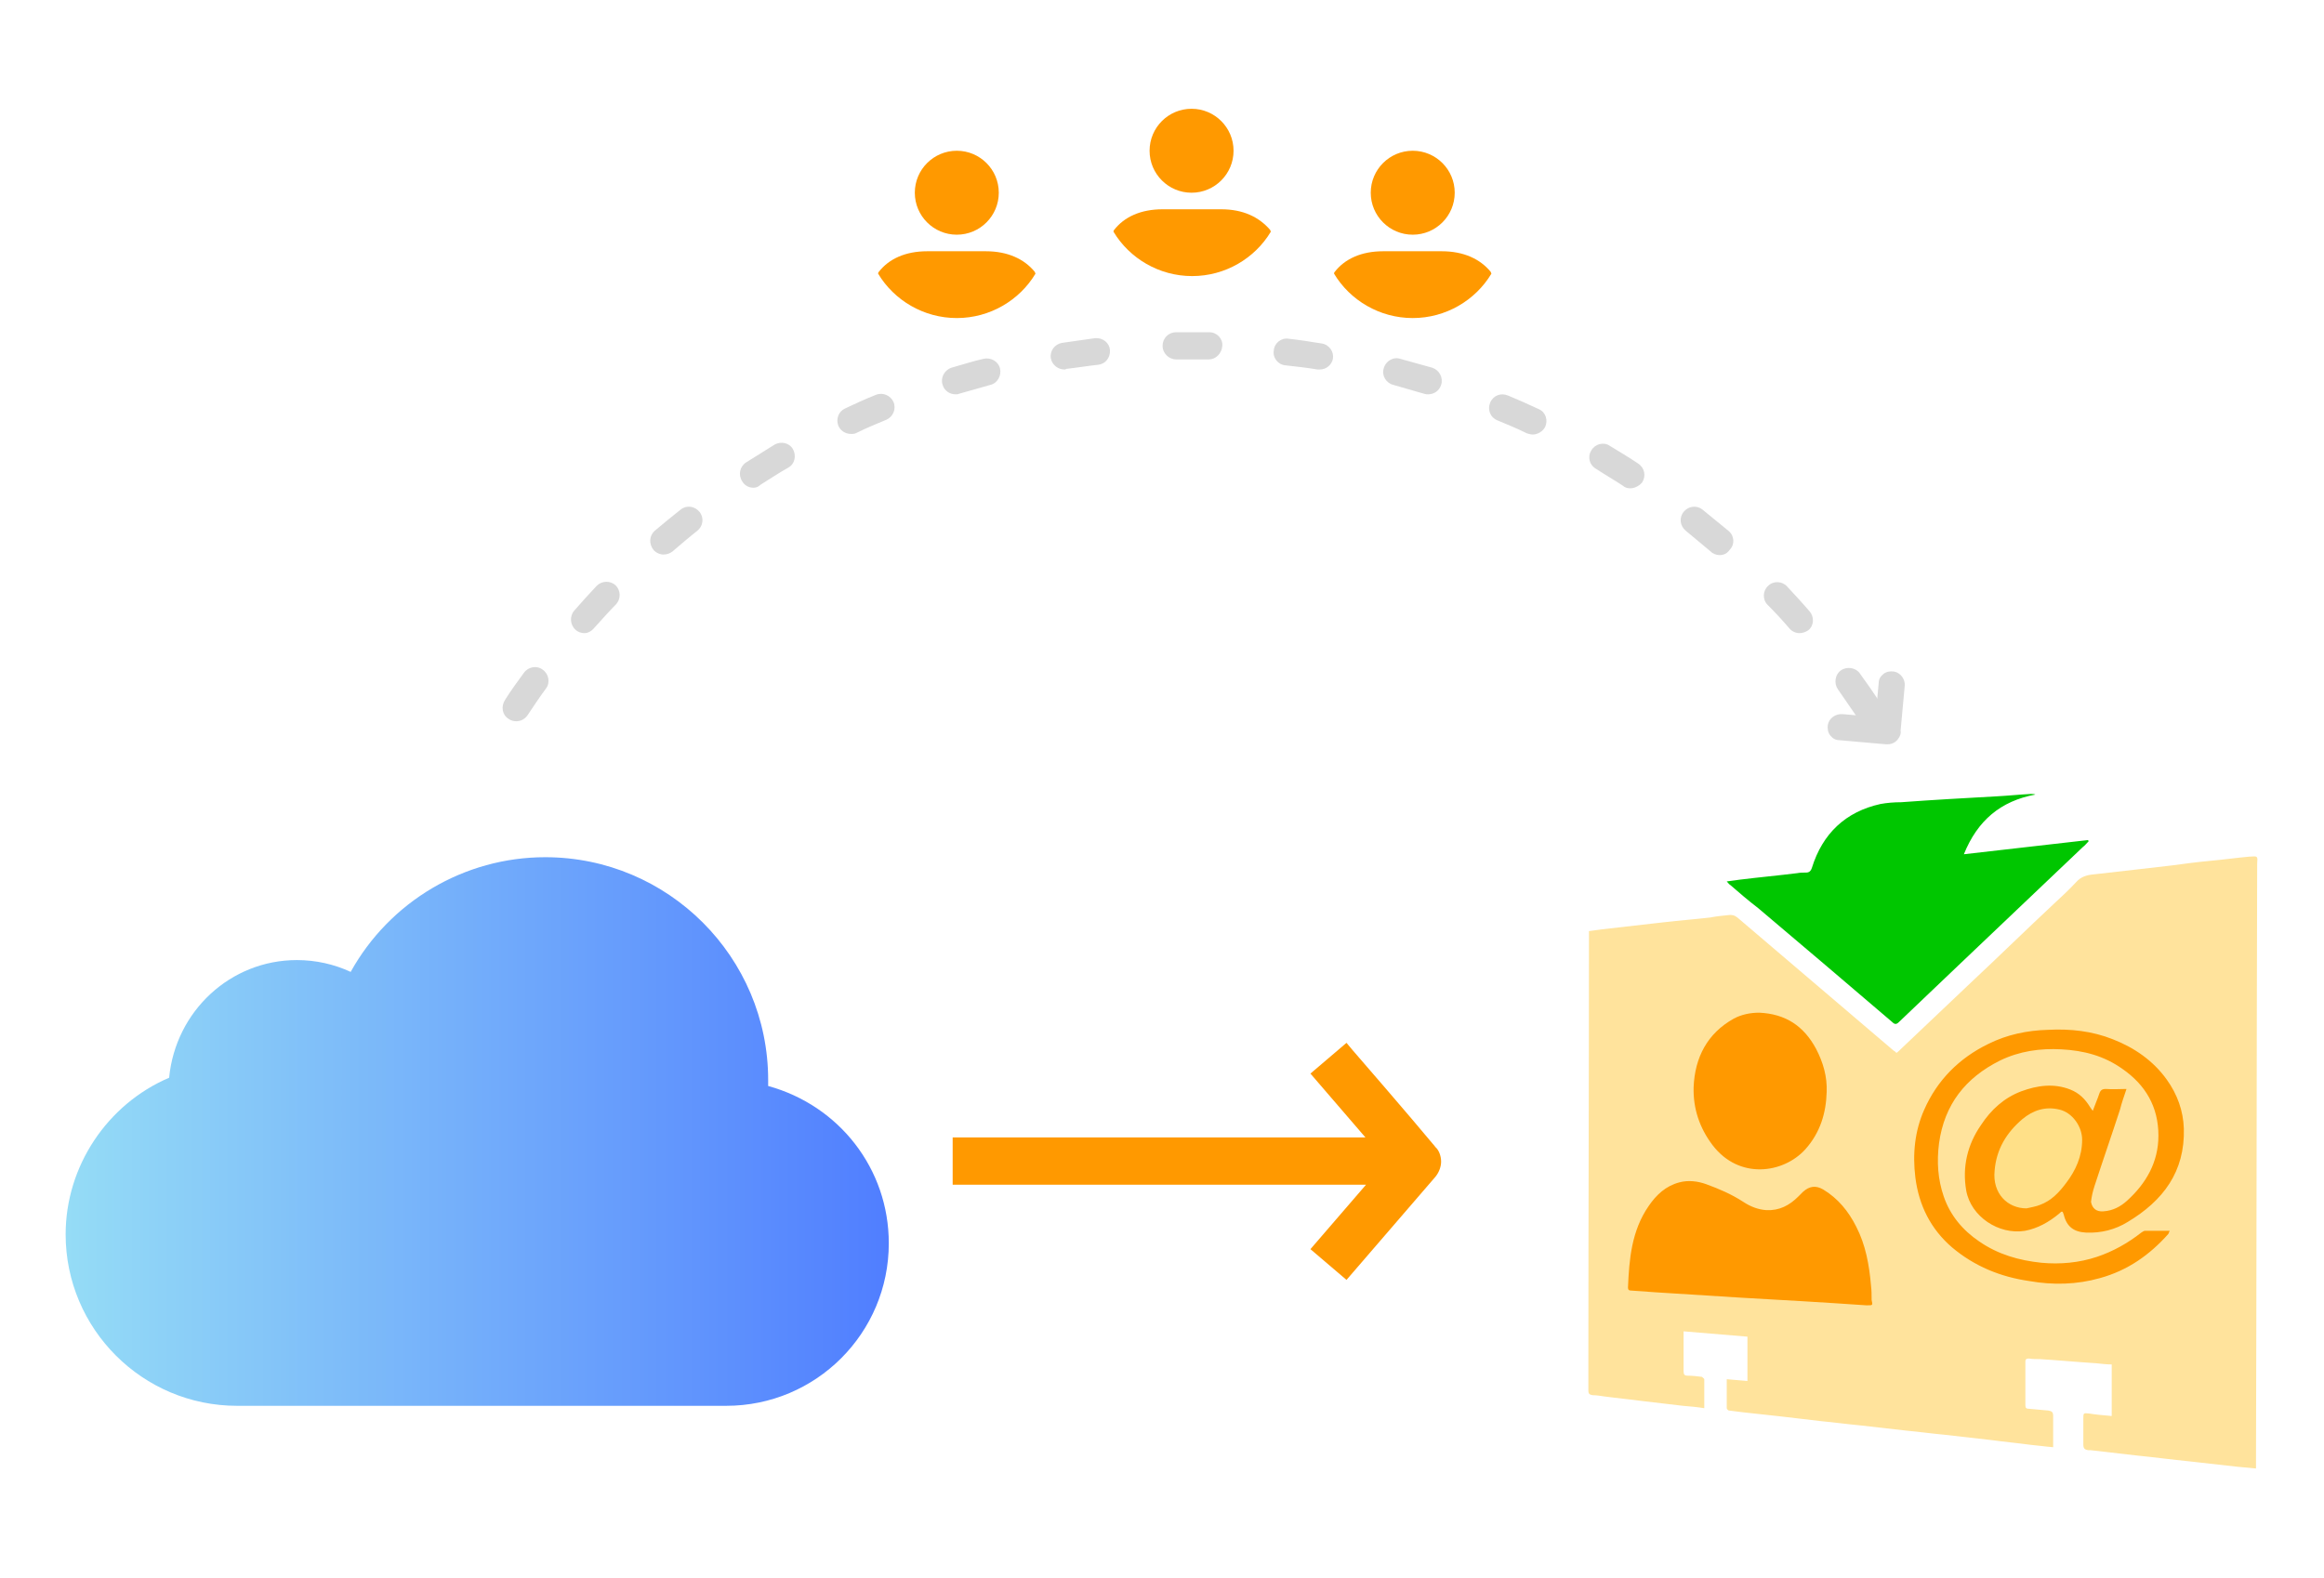
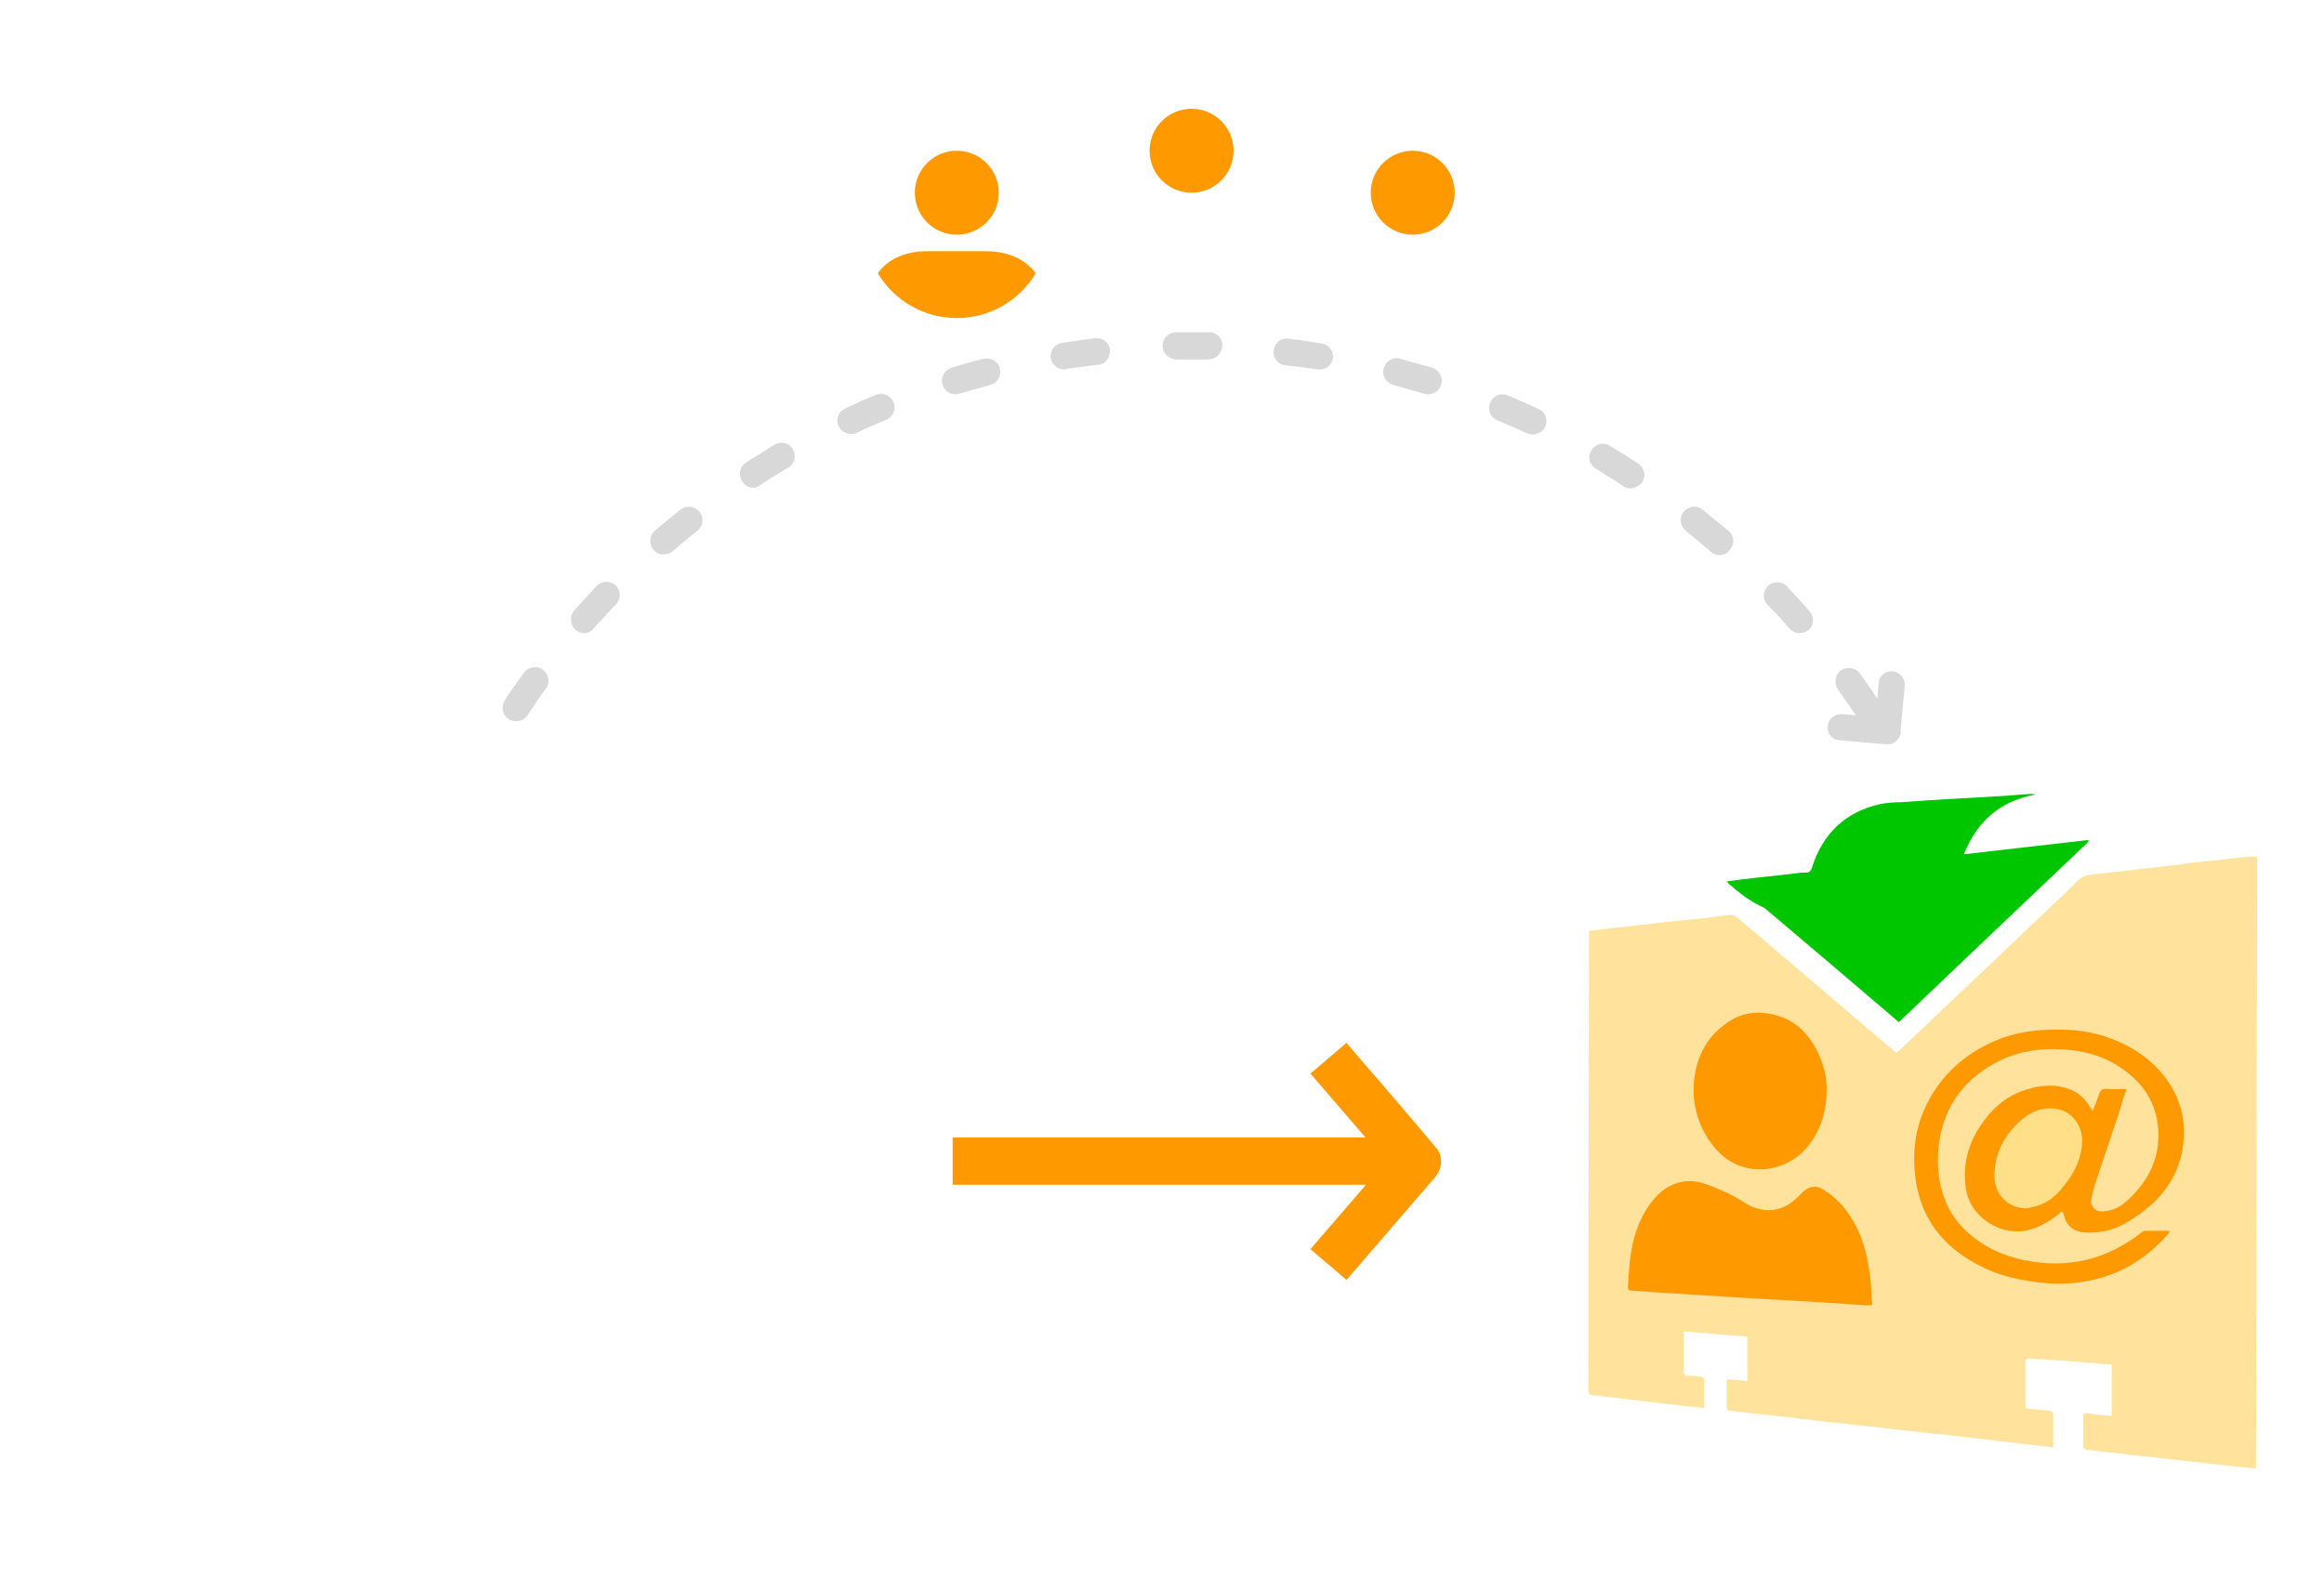
<svg xmlns="http://www.w3.org/2000/svg" version="1.1" id="Layer_1" x="0px" y="0px" viewBox="0 0 393 267" style="enable-background:new 0 0 393 267;" xml:space="preserve">
  <g>
    <g>
      <g>
        <circle style="fill:#FF9900;" cx="201.5" cy="25.5" r="7.1" />
-         <path style="fill:#FF9900;" d="M206.5,35.4h-9.9c-3.7,0-6.5,1.3-8.2,3.5c-0.1,0.1-0.1,0.2-0.1,0.3c2.7,4.5,7.7,7.5,13.3,7.5     s10.6-3,13.3-7.5c0-0.1-0.1-0.2-0.1-0.3C212.9,36.7,210.2,35.4,206.5,35.4z" />
      </g>
      <g>
        <path style="fill:#D8D8D8;" d="M315.8,122.1c-0.7,0-1.5-0.4-1.9-1c-1-1.5-2.1-3-3.1-4.5c-0.7-1-0.5-2.5,0.5-3.2     c1-0.7,2.5-0.5,3.2,0.5c1.1,1.5,2.2,3.1,3.2,4.6c0.7,1.1,0.4,2.5-0.6,3.2C316.7,122,316.2,122.1,315.8,122.1z M87.3,122     c-0.4,0-0.9-0.1-1.3-0.4c-1.1-0.7-1.3-2.1-0.6-3.2c1-1.6,2.1-3.1,3.2-4.6c0.7-1,2.2-1.3,3.2-0.5c1,0.7,1.3,2.2,0.5,3.2     c-1.1,1.5-2.1,3-3.1,4.5C88.7,121.7,88,122,87.3,122z M304.3,107.1c-0.6,0-1.3-0.3-1.7-0.8c-1.2-1.4-2.4-2.7-3.7-4     c-0.9-0.9-0.8-2.4,0.1-3.2c0.9-0.9,2.4-0.8,3.2,0.1c1.3,1.4,2.6,2.8,3.8,4.2c0.8,0.9,0.8,2.4-0.2,3.2     C305.4,106.9,304.8,107.1,304.3,107.1z M98.8,107.1c-0.5,0-1.1-0.2-1.5-0.6c-0.9-0.8-1-2.3-0.2-3.2c1.2-1.4,2.5-2.8,3.8-4.2     c0.9-0.9,2.3-0.9,3.2-0.1c0.9,0.9,0.9,2.3,0.1,3.2c-1.3,1.3-2.5,2.7-3.7,4C100,106.8,99.4,107.1,98.8,107.1z M290.8,93.9     c-0.5,0-1.1-0.2-1.5-0.6c-1.4-1.2-2.8-2.3-4.2-3.5c-1-0.8-1.2-2.2-0.4-3.2c0.8-1,2.2-1.2,3.2-0.4c1.5,1.2,2.9,2.4,4.4,3.6     c1,0.8,1.1,2.3,0.2,3.2C292.1,93.6,291.5,93.9,290.8,93.9z M112.2,93.8c-0.6,0-1.3-0.3-1.7-0.8c-0.8-1-0.7-2.4,0.2-3.2     c1.4-1.2,2.9-2.4,4.4-3.6c1-0.8,2.4-0.6,3.2,0.4c0.8,1,0.6,2.4-0.4,3.2c-1.4,1.1-2.8,2.3-4.2,3.5     C113.3,93.6,112.8,93.8,112.2,93.8z M275.7,82.6c-0.4,0-0.9-0.1-1.2-0.4c-1.5-1-3.1-1.9-4.6-2.9c-1.1-0.6-1.5-2-0.8-3.1     c0.6-1.1,2.1-1.5,3.1-0.8c1.6,1,3.2,1.9,4.8,3c1.1,0.7,1.4,2.1,0.7,3.2C277.2,82.2,276.4,82.6,275.7,82.6z M127.4,82.5     c-0.8,0-1.5-0.4-1.9-1.1c-0.7-1.1-0.4-2.5,0.7-3.2c1.6-1,3.2-2,4.8-3c1.1-0.6,2.5-0.3,3.1,0.8c0.6,1.1,0.3,2.5-0.8,3.1     c-1.6,0.9-3.1,1.9-4.7,2.9C128.2,82.4,127.8,82.5,127.4,82.5z M259.2,73.5c-0.3,0-0.7-0.1-1-0.2c-1.6-0.8-3.3-1.5-5-2.2     c-1.2-0.5-1.7-1.8-1.2-3c0.5-1.2,1.8-1.7,3-1.2c1.7,0.7,3.5,1.5,5.2,2.3c1.2,0.5,1.6,1.9,1.1,3C260.9,73,260,73.5,259.2,73.5z      M143.9,73.4c-0.9,0-1.7-0.5-2.1-1.3c-0.5-1.2,0-2.5,1.1-3c1.7-0.8,3.4-1.6,5.2-2.3c1.2-0.5,2.5,0.1,3,1.2c0.5,1.2-0.1,2.5-1.2,3     c-1.7,0.7-3.4,1.4-5,2.2C144.6,73.4,144.2,73.4,143.9,73.4z M241.5,66.7c-0.2,0-0.4,0-0.7-0.1c-1.7-0.5-3.5-1-5.2-1.5     c-1.2-0.3-2-1.6-1.6-2.8c0.3-1.2,1.6-2,2.8-1.6c1.8,0.5,3.6,1,5.4,1.5c1.2,0.4,1.9,1.7,1.5,2.9C243.4,66.1,242.5,66.7,241.5,66.7     z M161.6,66.7c-1,0-1.9-0.6-2.2-1.6c-0.4-1.2,0.3-2.5,1.5-2.9c1.8-0.5,3.6-1.1,5.4-1.5c1.2-0.3,2.5,0.4,2.8,1.6     c0.3,1.2-0.4,2.5-1.6,2.8c-1.8,0.5-3.5,1-5.3,1.5C162,66.7,161.8,66.7,161.6,66.7z M223.2,62.5c-0.1,0-0.2,0-0.4,0     c-1.8-0.3-3.6-0.5-5.4-0.7c-1.3-0.1-2.2-1.3-2-2.5c0.1-1.3,1.3-2.2,2.5-2c1.9,0.2,3.7,0.5,5.6,0.8c1.3,0.2,2.1,1.4,1.9,2.6     C225.2,61.7,224.3,62.5,223.2,62.5z M180,62.5c-1.1,0-2.1-0.8-2.3-1.9c-0.2-1.3,0.7-2.4,1.9-2.6c1.9-0.3,3.7-0.5,5.6-0.8     c1.3-0.1,2.4,0.8,2.5,2c0.1,1.3-0.8,2.4-2,2.5c-1.8,0.2-3.6,0.5-5.4,0.7C180.2,62.5,180.1,62.5,180,62.5z M204.4,60.8     C204.3,60.8,204.3,60.8,204.4,60.8c-1.9,0-3.7,0-5.5,0c-1.2,0-2.3-1-2.3-2.3c0-1.3,1-2.3,2.3-2.3c1.9,0,3.8,0,5.6,0     c1.3,0,2.3,1.1,2.2,2.3C206.6,59.8,205.6,60.8,204.4,60.8z" />
      </g>
      <path style="fill:#D8D8D8;" d="M320.3,113.6c-0.6-0.1-1.3,0-1.8,0.4c-0.5,0.4-0.8,0.9-0.8,1.5l-0.4,4.3l0.6,0.1l-2.9,1.8l0.1-0.6    l-3.5-0.3c-1.2-0.1-2.3,0.7-2.5,1.8c-0.1,0.6,0,1.3,0.4,1.8c0.4,0.5,0.9,0.8,1.5,0.8l7.9,0.7c0.1,0,0.2,0,0.3,0    c0.7,0,1.3-0.3,1.7-0.8c0.4-0.5,0.6-1,0.5-1.5l0.7-7.6C322.2,114.9,321.4,113.8,320.3,113.6z" />
      <g>
        <circle style="fill:#FF9900;" cx="238.9" cy="32.6" r="7.1" />
-         <path style="fill:#FF9900;" d="M243.8,42.5h-9.9c-3.7,0-6.5,1.3-8.2,3.5c-0.1,0.1-0.1,0.2-0.1,0.3c2.7,4.5,7.7,7.5,13.3,7.5     s10.6-3,13.3-7.5c0-0.1-0.1-0.2-0.1-0.3C250.3,43.8,247.5,42.5,243.8,42.5z" />
      </g>
      <g>
        <circle style="fill:#FF9900;" cx="161.8" cy="32.6" r="7.1" />
        <path style="fill:#FF9900;" d="M166.7,42.5h-9.9c-3.7,0-6.5,1.3-8.2,3.5c-0.1,0.1-0.1,0.2-0.1,0.3c2.7,4.5,7.7,7.5,13.3,7.5     s10.6-3,13.3-7.5c0-0.1-0.1-0.2-0.1-0.3C173.2,43.8,170.4,42.5,166.7,42.5z" />
      </g>
    </g>
    <path id="move_5_" style="fill:#FF9900;" d="M243.7,196.5c0,0.9-0.4,1.9-1,2.6l-15,17.4l-6.1-5.2l9.4-10.9h-69.9v-8h69.8l-9.3-10.8   l6.1-5.2l1,1.2c0.1,0.1,10.3,11.9,13.6,15.9c0.3,0.3,0.4,0.5,0.4,0.5C243.3,194.5,243.7,195.5,243.7,196.5z" />
    <linearGradient id="SVGID_2_" gradientUnits="userSpaceOnUse" x1="11.158" y1="191.416" x2="150.253" y2="191.416">
      <stop offset="0" style="stop-color:#95DCF6" />
      <stop offset="1" style="stop-color:#507EFF" />
    </linearGradient>
-     <path style="fill:url(#SVGID_2_);" d="M150.3,210.3c0,15.2-12.3,27.5-27.5,27.5H40.1c-16,0-29-13-29-29c0-11.5,7-22,17.5-26.5   c1.1-11.3,10.4-19.9,21.6-19.9c3.2,0,6.3,0.7,9.1,2c6.6-11.9,19.2-19.4,32.9-19.4c20.8,0,37.7,16.9,37.7,37.7c0,0.3,0,0.7,0,1   C141.9,187,150.3,197.7,150.3,210.3z" />
    <g>
      <path style="fill:#FF9900;" d="M282.4,166.6H296l12.9,6.6l7.7,6.7l5,4.6l24.9-15.9l14.6-2.1l15.6,12v21.3l-7.4,23.4    c0,0-21.1,1.8-21.7,1.9c-0.7,0.1-18.8-1.9-18.8-1.9h-29.6l-26.1-1.5l-1.7-13.4l7.1-25.6L282.4,166.6z" />
      <path style="fill:#FFE39C;" d="M380.5,144.9c0,0-0.1,0-0.1,0c-2.2,0.2-4.3,0.5-6.5,0.7c-2.2,0.2-4.5,0.5-6.7,0.8    c-1.7,0.2-3.4,0.4-5.2,0.6c-2.6,0.3-5.3,0.6-7.9,0.9c-1.2,0.1-2.2,0.4-3,1.3c-1.2,1.3-2.5,2.5-3.8,3.7c-4.7,4.4-9.3,8.9-14,13.3    c-3.9,3.7-7.8,7.4-11.7,11.1c-0.3,0.3-0.6,0.6-0.9,0.8c-0.2-0.2-0.3-0.3-0.5-0.4c-8.8-7.5-17.6-15-26.4-22.5    c-0.5-0.4-1-0.5-1.6-0.4c-1,0.1-2,0.2-3,0.4c-2.6,0.3-5.2,0.5-7.8,0.8c-3.5,0.4-7,0.8-10.5,1.2c-0.7,0.1-1.4,0.2-2.2,0.3    c0,0.4,0,0.7,0,1c0,23.8-0.1,47.6-0.1,71.4c0,1.8,0,3.5,0,5.3c0,0.6,0.2,0.7,0.7,0.8c0.6,0,1.3,0.1,1.9,0.2    c2.2,0.3,4.4,0.5,6.6,0.8c2.3,0.3,4.5,0.5,6.8,0.8c1.2,0.1,2.4,0.2,3.6,0.4c0-1.7,0-3.3,0-4.9c0-0.1-0.3-0.3-0.4-0.4    c-0.8-0.1-1.6-0.2-2.5-0.2c-0.4,0-0.6-0.2-0.6-0.7c0-1.7,0-3.3,0-5c0-0.6,0-1.1,0-1.8c3.6,0.3,7.2,0.6,10.8,0.9c0,2.5,0,5,0,7.5    c-1.2-0.1-2.3-0.2-3.5-0.3c0,1.7,0,3.3,0,4.9c0,0.1,0.2,0.4,0.4,0.4c0.8,0.1,1.6,0.2,2.4,0.3c2.1,0.2,4.3,0.5,6.4,0.7    c2.3,0.3,4.5,0.5,6.8,0.8c2.2,0.2,4.3,0.5,6.5,0.7c2.6,0.3,5.3,0.6,7.9,0.9c2.2,0.2,4.3,0.5,6.5,0.7c2.6,0.3,5.3,0.6,7.9,0.9    c2.2,0.3,4.4,0.5,6.6,0.8c1.2,0.1,2.5,0.3,3.8,0.4c0-0.3,0-0.5,0-0.7c0-1.5,0-3,0-4.6c0-0.7-0.3-0.8-0.8-0.9    c-1.1-0.1-2.2-0.2-3.3-0.3c-0.4,0-0.6-0.1-0.6-0.6c0-2.5,0-5,0-7.4c0-0.4,0.2-0.5,0.6-0.5c0.6,0.1,1.2,0.1,1.9,0.1    c3.2,0.2,6.3,0.5,9.5,0.7c0.9,0.1,1.8,0.2,2.6,0.2c0,3,0,5.8,0,8.7c-0.1,0-0.1,0.1-0.2,0c-1.2-0.1-2.4-0.2-3.6-0.4    c-1-0.1-1-0.1-1,0.9c0,1.5,0,2.9,0,4.3c0,0.7,0.2,0.9,0.8,1c0.1,0,0.3,0,0.4,0c2.6,0.3,5.2,0.6,7.8,0.9c3,0.3,6,0.7,9,1    c2.7,0.3,5.4,0.6,8,0.9c1,0.1,2.1,0.2,3.2,0.3c0-0.5,0-0.8,0-1.1c0.1-33.7,0.1-67.5,0.2-101.2    C381.8,144.8,381.8,144.8,380.5,144.9z M286.4,183.9c0.2-5,2.3-9.1,6.8-11.6c1.3-0.7,2.8-1,4.3-1c4.4,0.2,7.5,2.2,9.6,6.1    c1.2,2.3,1.9,4.7,1.8,7.3c-0.1,3.6-1.1,6.9-3.6,9.7c-3.7,4.1-11.2,5.2-15.7-0.7C287.4,190.8,286.3,187.5,286.4,183.9z     M315.8,220.8c-0.1,0-0.2,0-0.2,0c-7.2-0.5-14.2-0.9-21.3-1.3c-4.8-0.3-9.5-0.6-14.3-0.9c-1.4-0.1-2.8-0.2-4.2-0.3    c-0.3,0-0.5-0.1-0.5-0.5c0.2-4.8,0.6-9.6,3.5-13.8c1.3-1.9,2.9-3.4,5.2-4c1.5-0.4,3.1-0.2,4.5,0.3c2.2,0.8,4.3,1.7,6.3,3    c1.2,0.8,2.5,1.3,3.9,1.4c2.2,0.1,3.9-0.8,5.4-2.3c0.3-0.3,0.5-0.5,0.8-0.8c1.1-1,2.2-1.1,3.4-0.4c2.5,1.5,4.3,3.7,5.6,6.3    c1.6,3.1,2.2,6.5,2.5,10c0.1,0.8,0.1,1.6,0.1,2.4C316.7,220.8,316.7,220.8,315.8,220.8z M355.7,204.9c1.6-0.1,2.9-0.8,4-1.8    c3.2-2.9,5.3-6.5,5.3-11c0-4.9-2.2-8.6-6.1-11.3c-3.1-2.2-6.5-3.1-10.3-3.3c-3.6-0.2-7.1,0.3-10.4,1.9c-5.8,2.9-9.4,7.4-10.3,14    c-0.4,3.1-0.2,6.1,0.8,9c1.1,3.2,3.2,5.7,6,7.6c3.2,2.2,6.7,3.2,10.5,3.6c3.2,0.3,6.4,0,9.4-1c2.7-0.9,5.2-2.3,7.5-4.1    c0.2-0.1,0.4-0.3,0.6-0.3c1.4,0,2.7,0,4.2,0c-0.1,0.3-0.2,0.4-0.2,0.5c-3.2,3.6-6.9,6.2-11.6,7.5c-3.9,1.1-7.9,1.2-11.9,0.5    c-4.9-0.7-9.3-2.5-13.1-5.7c-3.6-3.1-5.6-7.1-6.2-11.8c-0.5-4-0.1-7.9,1.5-11.5c2.2-5,5.9-8.7,10.8-11.1c3.2-1.6,6.6-2.3,10.1-2.4    c3.8-0.2,7.5,0.2,11,1.6c3.6,1.4,6.8,3.6,9.1,6.8c1.8,2.5,2.8,5.3,2.9,8.3c0.2,7.3-3.5,12.2-9.5,15.8c-2.1,1.3-4.5,1.9-7,1.8    c-2.1-0.1-3.3-1-3.8-3c-0.2-0.7-0.3-0.7-0.8-0.2c-1.7,1.4-3.6,2.5-5.8,2.9c-4.4,0.7-9.1-2.4-9.9-6.8c-0.7-4,0.2-7.8,2.5-11.1    c1.7-2.6,3.9-4.6,6.8-5.7c2.7-1,5.5-1.4,8.3-0.3c1.5,0.6,2.5,1.6,3.3,2.9c0.1,0.2,0.3,0.4,0.5,0.7c0.4-1.1,0.8-2,1.1-2.9    c0.2-0.6,0.5-0.8,1.1-0.8c1.2,0.1,2.3,0,3.5,0c-0.4,1.2-0.8,2.3-1.1,3.5c-1.4,4.3-2.9,8.6-4.3,12.9c-0.3,0.9-0.5,1.8-0.6,2.7    C353.8,204.4,354.5,205,355.7,204.9z" />
-       <path style="fill:#00C600;" d="M292.6,149.7c-0.2-0.1-0.3-0.3-0.6-0.6c0.8-0.1,1.5-0.2,2.2-0.3c3.2-0.4,6.5-0.7,9.7-1.1    c0.5-0.1,1-0.1,1.5-0.1c0.5,0,0.8-0.2,1-0.8c1.8-5.8,5.7-9.5,11.6-10.8c1.1-0.2,2.3-0.3,3.5-0.3c5.4-0.4,10.8-0.7,16.2-1    c1.9-0.1,3.8-0.3,5.7-0.4c0.3,0,0.5,0,0.8,0.1c-5.9,1.1-9.8,4.4-12.1,10.1c7.1-0.8,14.1-1.6,21-2.4c0,0.1,0.1,0.1,0.1,0.2    c-0.3,0.3-0.6,0.7-1,1c-6.8,6.5-13.6,12.9-20.4,19.4c-3.6,3.4-7.1,6.8-10.7,10.2c-0.4,0.4-0.7,0.4-1.1,0    c-7.5-6.4-15.1-12.9-22.7-19.3C295.6,152.3,294.1,151,292.6,149.7z" />
+       <path style="fill:#00C600;" d="M292.6,149.7c-0.2-0.1-0.3-0.3-0.6-0.6c0.8-0.1,1.5-0.2,2.2-0.3c3.2-0.4,6.5-0.7,9.7-1.1    c0.5-0.1,1-0.1,1.5-0.1c0.5,0,0.8-0.2,1-0.8c1.8-5.8,5.7-9.5,11.6-10.8c1.1-0.2,2.3-0.3,3.5-0.3c5.4-0.4,10.8-0.7,16.2-1    c1.9-0.1,3.8-0.3,5.7-0.4c0.3,0,0.5,0,0.8,0.1c-5.9,1.1-9.8,4.4-12.1,10.1c7.1-0.8,14.1-1.6,21-2.4c0,0.1,0.1,0.1,0.1,0.2    c-0.3,0.3-0.6,0.7-1,1c-6.8,6.5-13.6,12.9-20.4,19.4c-3.6,3.4-7.1,6.8-10.7,10.2c-7.5-6.4-15.1-12.9-22.7-19.3C295.6,152.3,294.1,151,292.6,149.7z" />
      <path style="fill:#FFE088;" d="M352.1,192.8c0,2.8-1.1,5.2-2.7,7.3c-1.2,1.6-2.5,3-4.4,3.7c-0.7,0.3-1.5,0.4-2.3,0.6    c-3.2,0-5.8-2.5-5.4-6.4c0.3-3.6,2-6.4,4.7-8.7c1.8-1.5,3.9-2.2,6.3-1.6C350.4,188.2,352.1,190.5,352.1,192.8z" />
    </g>
  </g>
</svg>